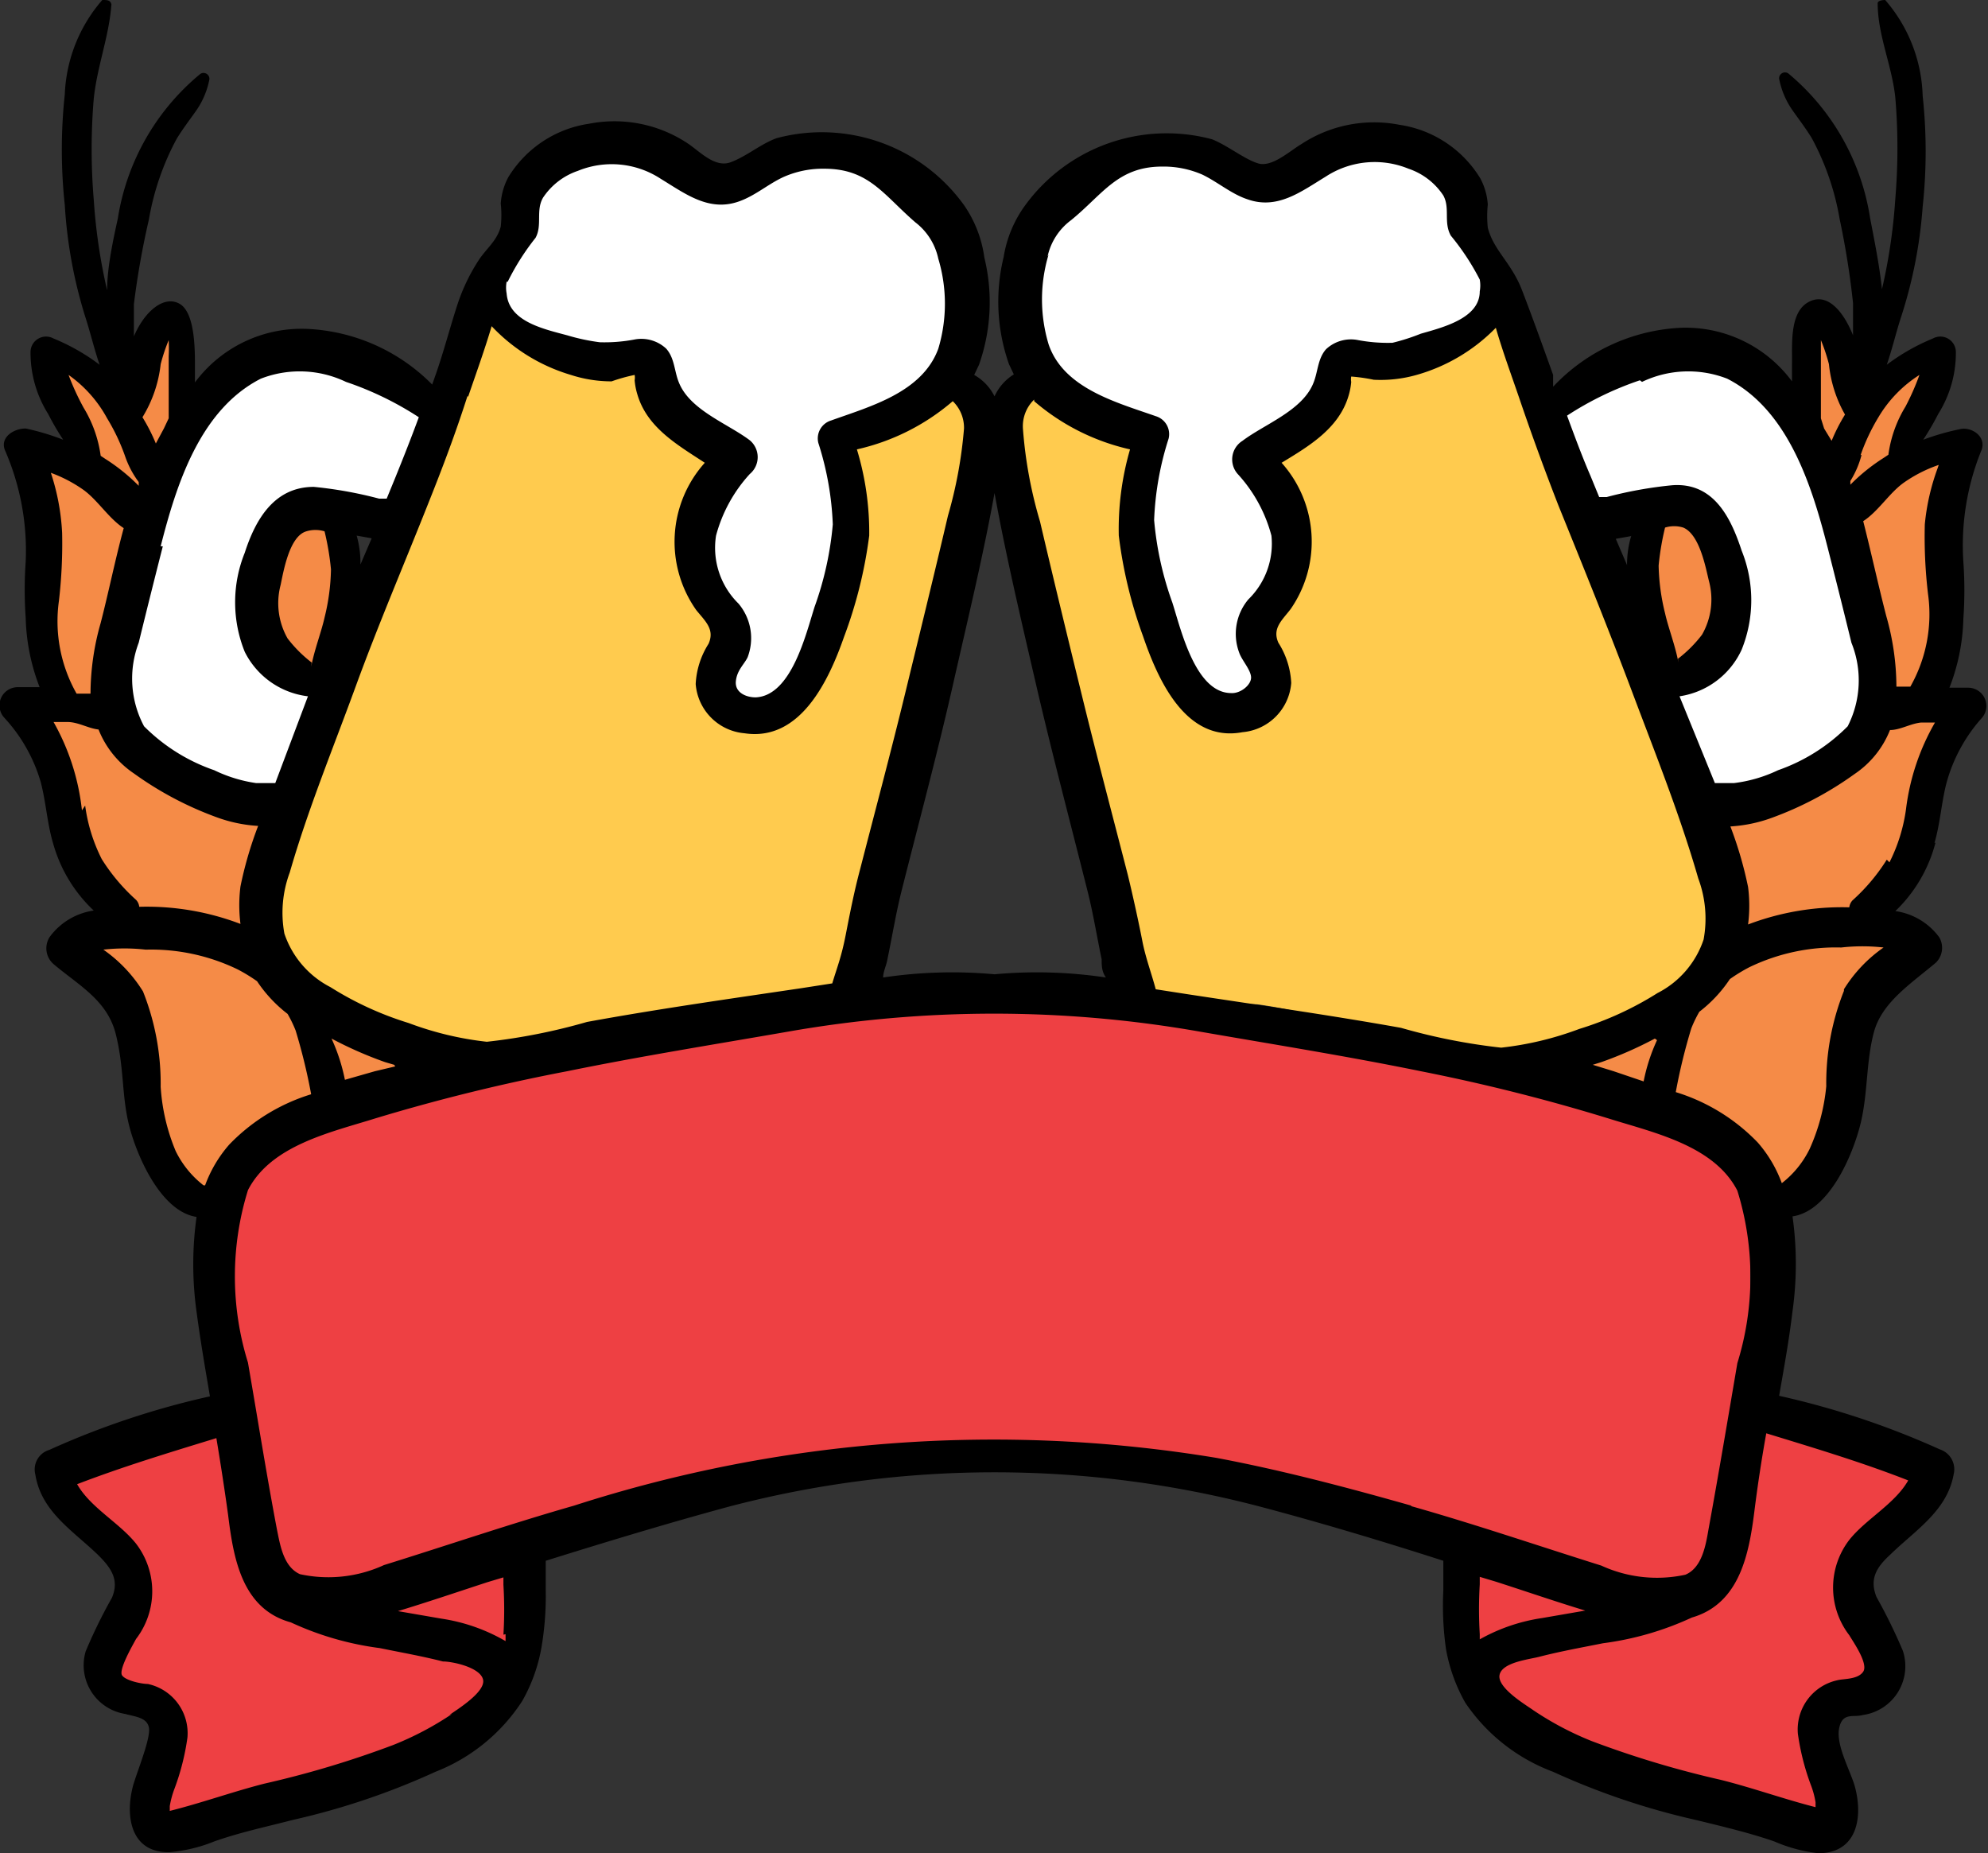
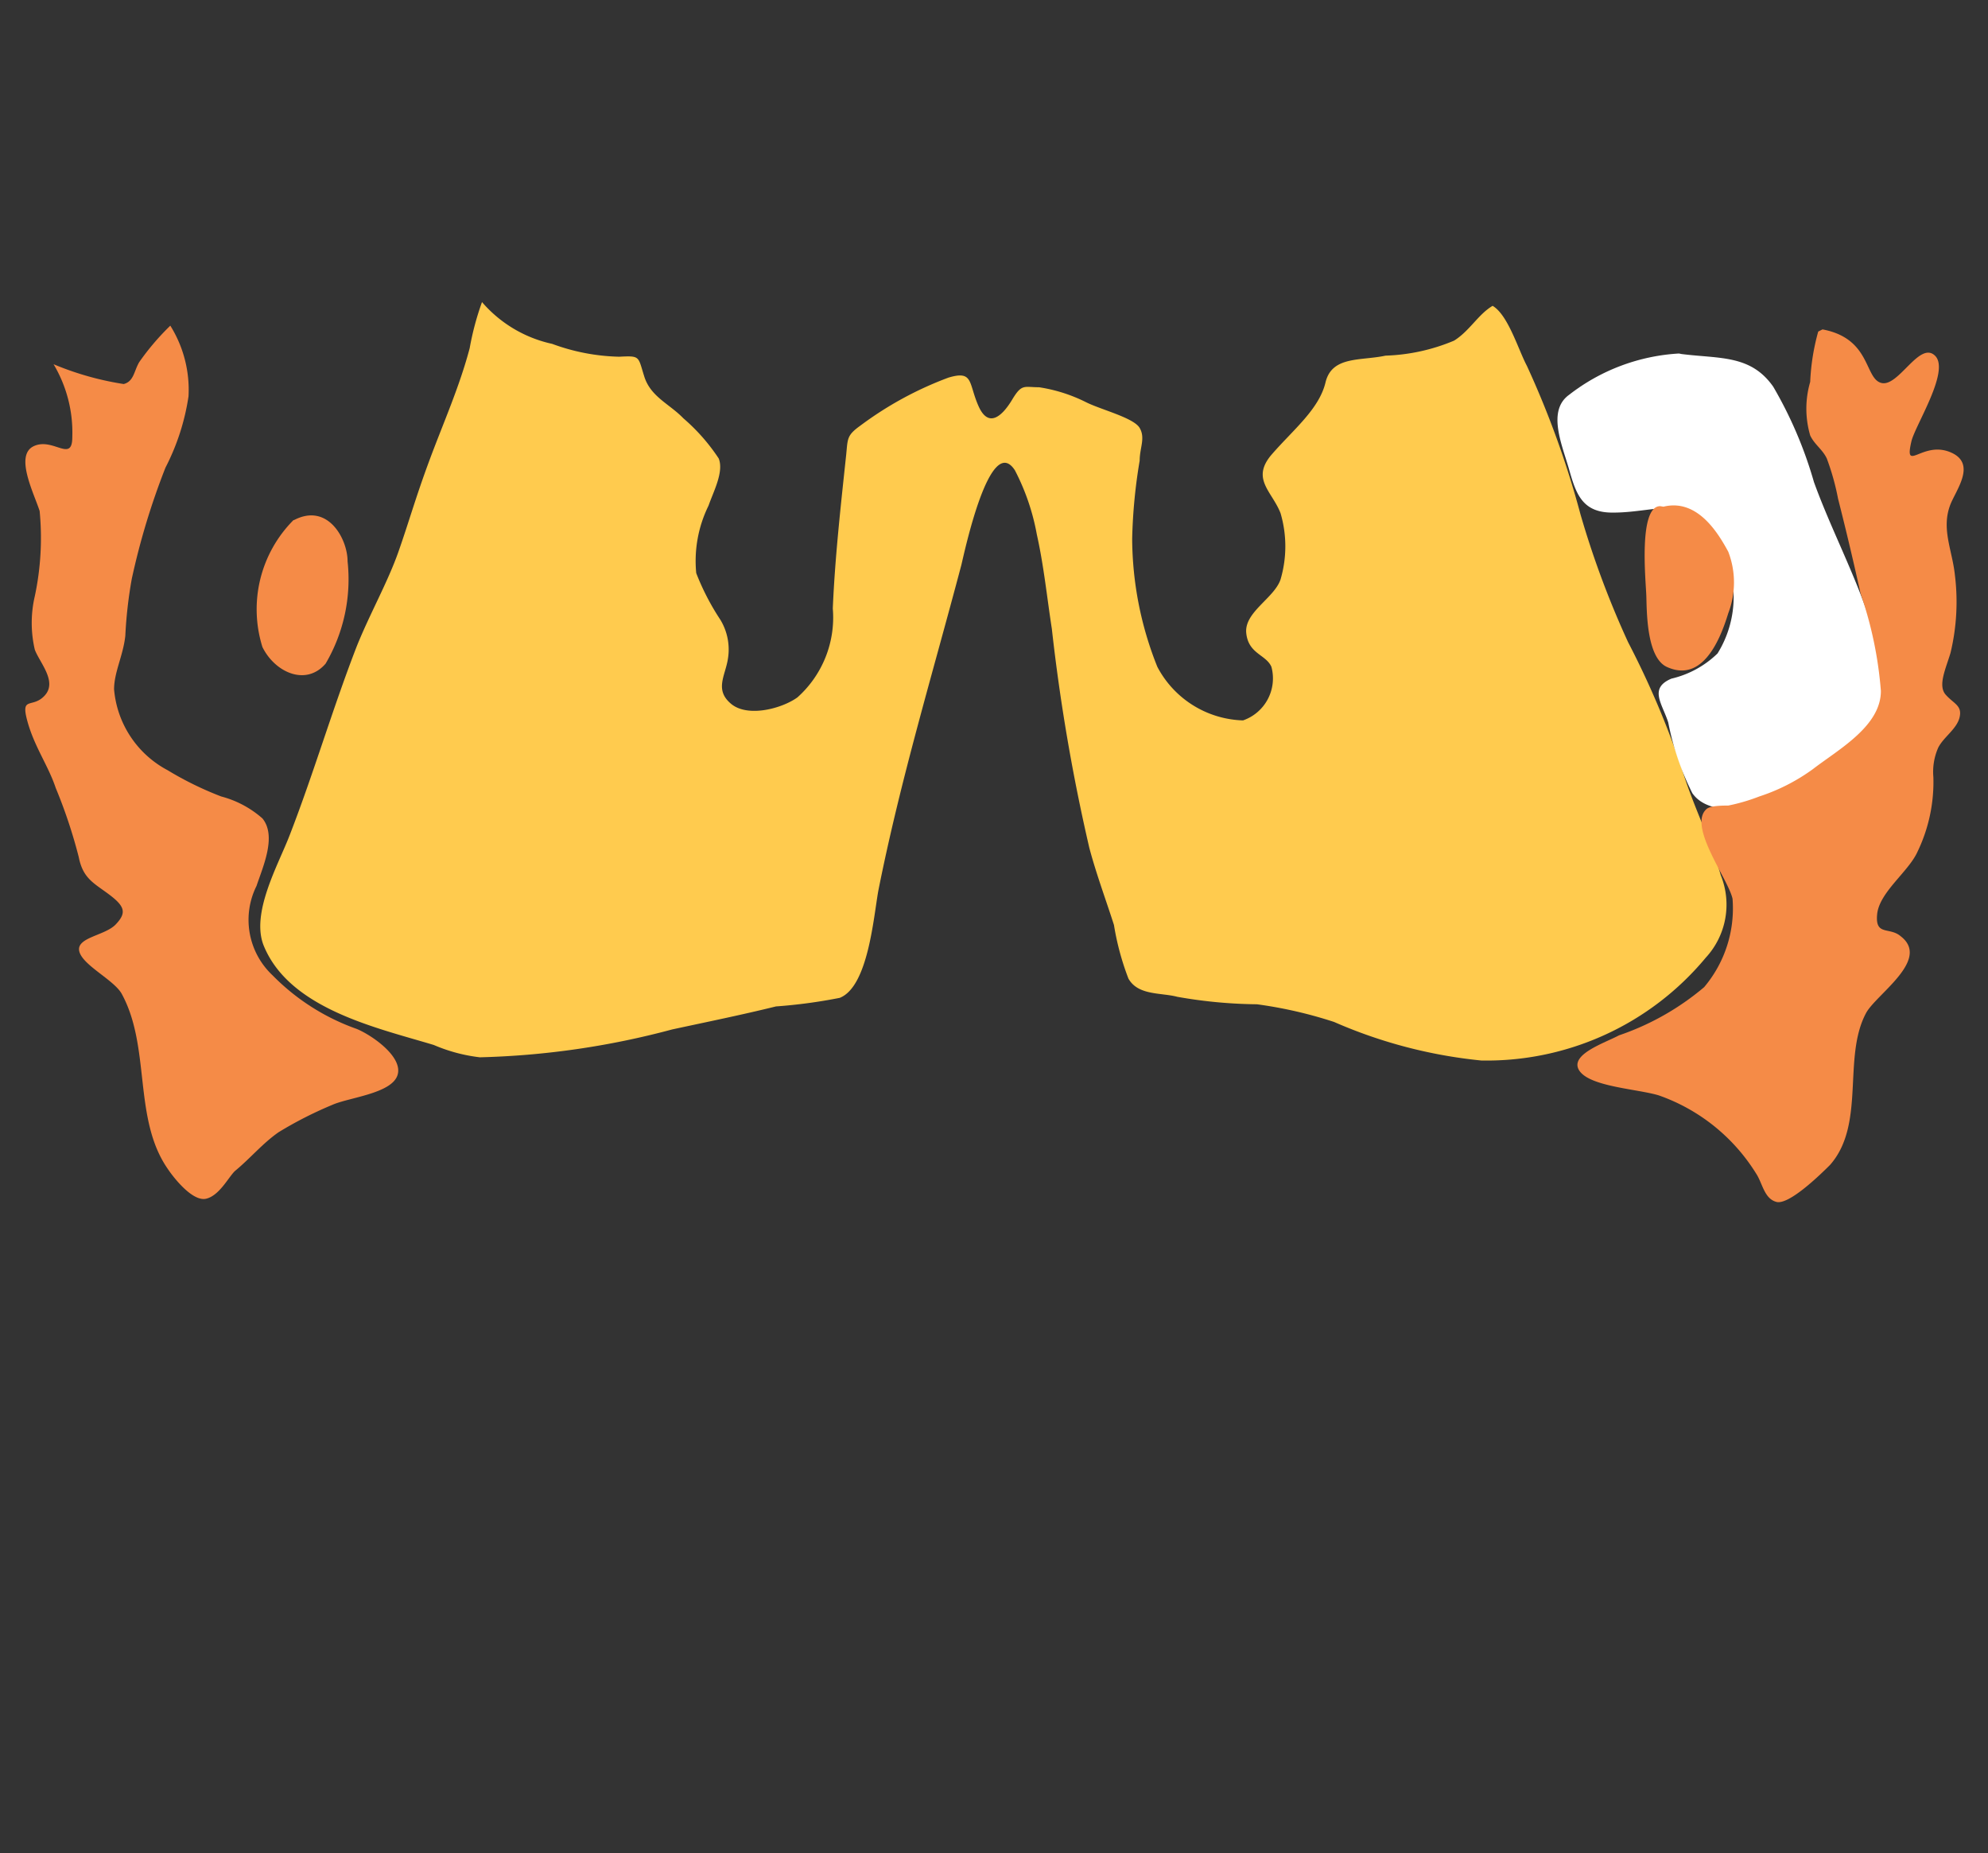
<svg xmlns="http://www.w3.org/2000/svg" viewBox="0 0 37.12 34.6">
  <rect x="0" y="0" width="37.12" height="34.6" fill="#333333" stroke="none" />
  <defs>
    <style>.cls-1{fill:#ffcb4e;}.cls-2{fill:#fff;}.cls-3{fill:#f58b47;}.cls-4{fill:#ee4043;}</style>
  </defs>
  <title>inicio-icone servico</title>
  <g id="Camada_2" data-name="Camada 2">
    <g id="Camada_1-2" data-name="Camada 1">
      <path class="cls-1" d="M9,5.64a5.23,5.23,0,0,0-.23.86c-.19.72-.49,1.39-.75,2.09s-.38,1.14-.58,1.71-.54,1.17-.78,1.77c-.45,1.16-.8,2.36-1.25,3.52-.21.55-.74,1.47-.48,2.08.49,1.17,2.11,1.52,3.17,1.84a3.08,3.08,0,0,0,.86.23,15.29,15.29,0,0,0,3.59-.52c.65-.14,1.29-.27,1.94-.43a9.72,9.72,0,0,0,1.19-.16c.53-.21.63-1.5.72-2,.41-2.06,1-4,1.55-6.08.05-.2.53-2.49,1-1.77a4.22,4.22,0,0,1,.41,1.2c.13.58.19,1.18.28,1.76a35.45,35.45,0,0,0,.7,4.09c.13.49.32,1,.46,1.44a5,5,0,0,0,.27,1c.18.32.61.26.91.34a8.92,8.92,0,0,0,1.49.14,8.13,8.13,0,0,1,1.44.33,9.07,9.07,0,0,0,2.75.72,5.32,5.32,0,0,0,4.19-1.92,1.46,1.46,0,0,0,.28-1.54c-.19-.67-.52-1.3-.73-2a16.52,16.52,0,0,0-1-2.35,17.08,17.08,0,0,1-.89-2.39,17.28,17.28,0,0,0-1-2.77c-.16-.3-.35-.95-.64-1.12-.27.16-.43.47-.72.65a3.59,3.59,0,0,1-1.28.28c-.46.1-1,0-1.12.5s-.6.88-1,1.34,0,.69.16,1.1a2.19,2.19,0,0,1,0,1.24c-.12.35-.68.61-.64,1s.37.4.47.63a.83.83,0,0,1-.53,1,1.87,1.87,0,0,1-1.6-1,6.49,6.49,0,0,1-.47-2.39,10,10,0,0,1,.14-1.46c0-.24.11-.42,0-.61s-.72-.34-1-.48a2.93,2.93,0,0,0-.88-.28c-.28,0-.32-.07-.5.23s-.44.55-.63.12-.09-.67-.56-.53a6.58,6.58,0,0,0-1.65.9c-.25.18-.23.24-.26.54-.1.94-.21,1.92-.25,2.87a2,2,0,0,1-.66,1.66c-.29.21-.93.38-1.24.12s-.11-.52-.06-.83a1.07,1.07,0,0,0-.14-.74A4.59,4.59,0,0,1,13,10.7a2.34,2.34,0,0,1,.23-1.26c.09-.26.29-.63.19-.88a3.6,3.6,0,0,0-.66-.75c-.26-.27-.61-.4-.73-.78s-.07-.39-.47-.37a3.84,3.84,0,0,1-1.25-.24A2.4,2.4,0,0,1,9,5.64Zm0,0" />
      <path class="cls-2" d="M31.35,6.6a3.68,3.68,0,0,0-2.05.77c-.42.3-.13.94,0,1.4s.25.81.83.8c.82,0,1.52-.4,1.94.52a2,2,0,0,1,0,2.11,1.83,1.83,0,0,1-.86.47c-.43.18-.17.47-.06.82a5.07,5.07,0,0,0,.45,1.32c.24.34.75.31,1.13.31,1,0,2.52-1,2.47-2.12-.07-1.42-.86-2.7-1.33-4a7.74,7.74,0,0,0-.76-1.78c-.42-.6-1-.52-1.71-.61Zm0,0" />
-       <path class="cls-2" d="M27.17,3.13c-.08.32.13.57.26.87s.18.63.3,1,.26.56.11.92a.94.94,0,0,1-.64.6,4.58,4.58,0,0,1-1.71.38c-.11,0-.23-.07-.33,0s-.24.48-.31.59a2.62,2.62,0,0,1-.65.76c-.21.14-.41.08-.62.18-.39.18,0,.47.11.73a3.2,3.2,0,0,1,.23,1.72,1.89,1.89,0,0,1-.28.76c-.11.24-.07.28,0,.53.08.41.16,1.05-.38,1.14a1.86,1.86,0,0,1-1.42-.66,4.88,4.88,0,0,1-.46-2.5c0-.4,0-.8,0-1.2a2.4,2.4,0,0,0,0-.71c-.16-.35-1-.49-1.29-.62A1.82,1.82,0,0,1,19,5.88a2.7,2.7,0,0,1,3.74-2.67,3.78,3.78,0,0,0,.71.31c.35.09.68-.18,1-.34a4.47,4.47,0,0,1,1.51-.65c.51-.06.89.32,1.26.6Zm0,0" />
-       <path class="cls-2" d="M17.77,4a5,5,0,0,1,.38,1.55A2.07,2.07,0,0,1,17.85,7c-.31.48-.9.54-1.39.76a3.65,3.65,0,0,0-.65.25c-.17.13-.11.13-.12.32,0,.48.15,1,.15,1.47a7,7,0,0,1-.34,2,2.73,2.73,0,0,1-1,1.39c-.49.38-1,.29-1.18-.37-.1-.41.24-.61.28-1s-.39-.56-.56-.91a2.41,2.41,0,0,1,.36-2c.27-.43.17-.66-.25-1-.17-.12-.4-.17-.56-.3A2.11,2.11,0,0,1,12.23,7c-.23-.44-.44-.24-.91-.31a5.8,5.8,0,0,1-1.79-.6c-.57-.32-.46-.91-.08-1.36.23-.27.4-.39.45-.77s.07-.74.5-1a2.3,2.3,0,0,1,1.35-.25,2.83,2.83,0,0,1,1.07.49c.92.47,1.62-.36,2.52-.44A1.76,1.76,0,0,1,16.48,3a13.66,13.66,0,0,1,1.29,1Zm0,0" />
-       <path class="cls-2" d="M8.22,7.69c-.11.56-.4,1.7-.92,1.94s-1-.23-1.56-.14-.51.39-.62.72a4.05,4.05,0,0,0-.36,1.23c0,.6.65.88,1,1.33s-.26,1.4-.54,1.91c-.5.91-1.58.16-2.18-.3-.29-.22-.68-.32-.8-.67A3.76,3.76,0,0,1,2.32,12,13.13,13.13,0,0,1,3.56,8.3C4,7.43,4.5,6.24,5.7,6.48A4.68,4.68,0,0,1,8.22,7.69Zm0,0" />
      <path class="cls-3" d="M1,6.8a2.49,2.49,0,0,1,.35,1.36c0,.49-.36,0-.72.17s0,.87.11,1.21a5.22,5.22,0,0,1-.09,1.59,2.2,2.2,0,0,0,0,1c.09.24.42.59.19.85s-.46,0-.33.48.39.83.53,1.25A9.51,9.51,0,0,1,1.47,16c.08.41.29.49.58.71s.31.34.11.55-.74.24-.68.5.64.53.79.79c.55,1,.21,2.33.86,3.27.12.18.47.62.72.56s.42-.41.54-.52c.28-.23.51-.51.81-.72a7.27,7.27,0,0,1,1-.51c.31-.14,1.1-.21,1.22-.55s-.47-.75-.76-.87a4.13,4.13,0,0,1-1.57-1,1.42,1.42,0,0,1-.3-1.67c.12-.36.38-.93.11-1.26a1.89,1.89,0,0,0-.77-.41,6.22,6.22,0,0,1-1-.49,1.89,1.89,0,0,1-1-1.51c0-.32.17-.63.21-1a8.26,8.26,0,0,1,.12-1.06,13.4,13.4,0,0,1,.63-2.08A4.27,4.27,0,0,0,3.52,7.4a2.26,2.26,0,0,0-.34-1.32,4.73,4.73,0,0,0-.58.68c-.1.17-.1.36-.29.41A5.59,5.59,0,0,1,1,6.8Zm0,0" />
      <path class="cls-3" d="M5.48,9.71a2.36,2.36,0,0,0-.58,2.37c.23.47.81.74,1.18.31a3.11,3.11,0,0,0,.41-1.91c0-.42-.37-1.1-1-.77Zm0,0" />
      <path class="cls-3" d="M31,9.45c-.41,0-.27,1.39-.26,1.67s0,1.15.38,1.33c.67.31,1-.51,1.15-1a1.6,1.6,0,0,0,0-1.15c-.17-.31-.56-1-1.21-.84Zm0,0" />
      <path class="cls-3" d="M33.95,6.19a4.13,4.13,0,0,0-.15.94,1.78,1.78,0,0,0,0,1c.08.17.23.26.31.43a4.61,4.61,0,0,1,.21.75c.15.59.29,1.18.42,1.77a7.29,7.29,0,0,1,.38,1.82c0,.66-.79,1.09-1.27,1.46a3.59,3.59,0,0,1-1,.51,3.5,3.5,0,0,1-.58.17c-.1,0-.32,0-.4.06-.37.31.4,1.31.48,1.68a2.28,2.28,0,0,1-.53,1.65,4.91,4.91,0,0,1-1.59.9c-.26.14-.94.36-.74.66s1.08.34,1.48.46a3.5,3.5,0,0,1,1.82,1.46c.12.18.15.47.38.53s.8-.49,1-.69c.67-.76.23-2,.67-2.83.18-.35,1.22-1,.65-1.44-.21-.18-.48,0-.44-.41s.58-.79.75-1.16a3,3,0,0,0,.3-1.4,1.12,1.12,0,0,1,.09-.55c.1-.2.35-.35.4-.57s-.11-.25-.26-.42,0-.48.09-.78a4.08,4.08,0,0,0,.08-1.47c-.05-.45-.25-.84-.09-1.28.1-.28.52-.79,0-1s-.86.4-.72-.2c.07-.3.73-1.32.44-1.6s-.68.59-1,.51-.19-.83-1.1-1Zm0,0" />
-       <path class="cls-4" d="M17.68,18.63l-.46,0a32.58,32.58,0,0,0-6,1A30.74,30.74,0,0,0,5.6,21.2a1.72,1.72,0,0,0-1.22,1.6,12,12,0,0,0,0,2.3c0,.25.18.8.07,1s-.51.33-.72.4c-.45.16-.91.27-1.37.41-.3.09-.9.22-1.09.51s0,.4.16.61c.31.45.91.79,1.12,1.31s-.26,1.2-.41,1.65c-.21.62.39.45.75.78s.22,1.12.15,1.61c0,.25-.19.67,0,.87s.66.06.89,0a39,39,0,0,0,3.68-1.31c1-.37,1.87-.81,2.09-1.9A4.5,4.5,0,0,0,9.81,30a1.25,1.25,0,0,1,.45-1.23,2.85,2.85,0,0,1,.93-.25c.9-.21,1.77-.51,2.66-.72s1.75-.45,2.66-.58a15.54,15.54,0,0,1,4.88,0c1.51.26,3,.71,4.49,1.09.39.1.94.11,1.17.46a2.74,2.74,0,0,1,.21,1.41,2.91,2.91,0,0,0,.67,1.95,5.57,5.57,0,0,0,2,1.21,9.64,9.64,0,0,0,2.27.7,6,6,0,0,0,1.66.21c.78-.11.29-1.1.15-1.58-.09-.32-.2-.65.14-.86s.73-.06.86-.43-.15-.62-.29-.87a1,1,0,0,1,0-1.13,13.63,13.63,0,0,1,.9-1.17c.24-.27.36-.49.08-.79s-1.06-.37-1.58-.5-1.42-.15-1.55-.81a5.44,5.44,0,0,1,.11-1.21c0-.47,0-.93,0-1.4A2.15,2.15,0,0,0,32.5,22a5.09,5.09,0,0,0-2.34-1.48,32.17,32.17,0,0,0-3.48-1,21.18,21.18,0,0,0-3.87-.66c-1-.1-1.93-.26-2.9-.31a19.29,19.29,0,0,0-2.22.08Zm0,0" />
-       <path d="M36.12,15.74c.11-.37.13-.77.23-1.14A3,3,0,0,1,37,13.41a.34.34,0,0,0-.24-.57h-.36a3.8,3.8,0,0,0,.26-1.29,7.54,7.54,0,0,0,0-1.06A4.71,4.71,0,0,1,37,8.4c.09-.25-.18-.43-.39-.39a4.55,4.55,0,0,0-.7.2,4.83,4.83,0,0,0,.28-.48,2.14,2.14,0,0,0,.33-1.16.29.29,0,0,0-.43-.25,3.86,3.86,0,0,0-.86.49c.1-.29.17-.59.26-.87a8.66,8.66,0,0,0,.41-2.08,9.6,9.6,0,0,0,0-2.07A2.85,2.85,0,0,0,35.2,0s-.14,0-.14.06c0,.6.27,1.17.33,1.77a11.3,11.3,0,0,1,0,1.87,10.52,10.52,0,0,1-.25,1.7C35.1,5,35,4.49,34.92,4.08a4.38,4.38,0,0,0-1.53-2.71.11.11,0,0,0-.17.1,1.53,1.53,0,0,0,.25.59c.12.17.25.34.36.52a4.9,4.9,0,0,1,.52,1.51,15.27,15.27,0,0,1,.25,1.57c0,.2,0,.4,0,.6-.19-.47-.5-.82-.85-.61s-.28.84-.29,1.16c0,.1,0,.21,0,.31a2.47,2.47,0,0,0-2.08-1A3.5,3.5,0,0,0,29,7.22L29,7c-.19-.53-.38-1.06-.58-1.58s-.53-.74-.64-1.17a2.08,2.08,0,0,1,0-.43,1.19,1.19,0,0,0-.14-.49,2.13,2.13,0,0,0-1.51-1,2.47,2.47,0,0,0-1.83.36c-.22.13-.55.44-.81.36s-.56-.33-.86-.45a3.27,3.27,0,0,0-3.5,1.25,2.23,2.23,0,0,0-.39.95,3.51,3.51,0,0,0,.1,2l.09.19a.94.94,0,0,0-.36.41A.94.94,0,0,0,18.19,7l.09-.19a3.51,3.51,0,0,0,.1-2A2.24,2.24,0,0,0,18,3.83a3.27,3.27,0,0,0-3.5-1.25c-.3.11-.56.34-.86.45s-.59-.22-.81-.36A2.47,2.47,0,0,0,11,2.31a2.13,2.13,0,0,0-1.51,1,1.22,1.22,0,0,0-.14.49,2,2,0,0,1,0,.43c-.07.27-.28.42-.42.64a3.53,3.53,0,0,0-.39.82c-.14.43-.25.86-.4,1.29l-.07.2A3.5,3.5,0,0,0,5.72,6.14a2.48,2.48,0,0,0-2.08,1c0-.1,0-.21,0-.31,0-.31,0-1-.29-1.16s-.65.14-.85.61c0-.2,0-.4,0-.6A15.29,15.29,0,0,1,2.78,4.1,4.91,4.91,0,0,1,3.3,2.59c.11-.18.24-.35.36-.52a1.52,1.52,0,0,0,.25-.59.11.11,0,0,0-.17-.1A4.38,4.38,0,0,0,2.2,4.08C2.11,4.49,2,5,2,5.42a10.54,10.54,0,0,1-.25-1.7,11.32,11.32,0,0,1,0-1.87c.06-.6.29-1.18.33-1.77C2.06,0,2,0,1.91,0a2.85,2.85,0,0,0-.7,1.76,9.67,9.67,0,0,0,0,2.07A8.72,8.72,0,0,0,1.6,5.94c.09.28.16.58.26.87A3.85,3.85,0,0,0,1,6.32a.29.29,0,0,0-.43.25A2.15,2.15,0,0,0,.9,7.73a4.82,4.82,0,0,0,.28.48A4.51,4.51,0,0,0,.48,8C.26,8,0,8.16.09,8.4a4.69,4.69,0,0,1,.39,2.08,7.56,7.56,0,0,0,0,1.06,3.82,3.82,0,0,0,.26,1.29H.32a.34.34,0,0,0-.24.57A3,3,0,0,1,.76,14.6c.1.38.12.77.23,1.14A2.72,2.72,0,0,0,1.75,17a1.24,1.24,0,0,0-.82.49A.39.39,0,0,0,1,18c.46.39,1,.67,1.16,1.3s.11,1.15.25,1.71S3,22.62,3.67,22.72a6.4,6.4,0,0,0,0,1.77c.07.53.16,1.05.25,1.58a15.38,15.38,0,0,0-3,1,.38.38,0,0,0-.26.46c.11.7.72,1.06,1.18,1.51.24.24.39.46.25.79a9.64,9.64,0,0,0-.49,1A.92.92,0,0,0,2.34,32c.17.05.4.06.44.25s-.2.77-.29,1.07c-.16.57-.06,1.28.68,1.26A2.86,2.86,0,0,0,4,34.38c.48-.17,1-.28,1.46-.4a13.54,13.54,0,0,0,2.67-.9,3.41,3.41,0,0,0,1.62-1.32,3.11,3.11,0,0,0,.36-1,5.73,5.73,0,0,0,.08-1.07c0-.18,0-.36,0-.55,1.12-.35,2.24-.69,3.38-1a19.5,19.5,0,0,1,10,0c1.13.3,2.26.64,3.38,1,0,.18,0,.37,0,.55A5.73,5.73,0,0,0,27,30.79a3.13,3.13,0,0,0,.36,1A3.42,3.42,0,0,0,29,33.08a13.52,13.52,0,0,0,2.67.9c.49.12,1,.24,1.46.4a2.87,2.87,0,0,0,.82.22c.74,0,.84-.69.68-1.26-.09-.3-.35-.76-.29-1.07s.27-.2.44-.25a.92.92,0,0,0,.75-1.2,10.06,10.06,0,0,0-.49-1c-.14-.34,0-.56.25-.79.47-.46,1.07-.82,1.19-1.51a.39.39,0,0,0-.26-.46,15.42,15.42,0,0,0-3-1c.09-.52.18-1,.25-1.58a6.36,6.36,0,0,0,0-1.77c.69-.1,1.13-1.16,1.27-1.73s.1-1.15.25-1.71.7-.91,1.16-1.3a.39.39,0,0,0,.06-.47,1.23,1.23,0,0,0-.82-.49,2.71,2.71,0,0,0,.75-1.28Zm.06-7a4.17,4.17,0,0,0-.24,1.05A9.09,9.09,0,0,0,36,11.09a2.74,2.74,0,0,1-.33,1.73l0,0-.26,0a4.85,4.85,0,0,0-.19-1.32c-.15-.58-.28-1.18-.43-1.77.28-.18.49-.53.76-.72a2.6,2.6,0,0,1,.65-.33Zm-1.44-.24a3.74,3.74,0,0,1,.34-.72A2.36,2.36,0,0,1,35.84,7a4.7,4.7,0,0,1-.26.59,2.31,2.31,0,0,0-.32.9l-.09.06a3.49,3.49,0,0,0-.62.5l0-.07a1.76,1.76,0,0,0,.21-.49ZM34,6.65c0-.09,0-.2,0-.3a3.36,3.36,0,0,1,.15.45,2.37,2.37,0,0,0,.3.94,3.39,3.39,0,0,0-.25.49L34.06,8,34,7.81c0-.18,0-.36,0-.5s0-.44,0-.66Zm-3.34.48a2,2,0,0,1,1.59-.06c1.14.58,1.58,2,1.87,3.13q.23.9.45,1.8a1.88,1.88,0,0,1-.07,1.56,3.42,3.42,0,0,1-1.3.82,2.65,2.65,0,0,1-.82.24c-.12,0-.24,0-.36,0L31.36,13a1.52,1.52,0,0,0,1.16-.87,2.47,2.47,0,0,0,0-1.85C32.32,9.67,32,9,31.22,9.06A7.66,7.66,0,0,0,30,9.28l-.14,0-.16-.39c-.16-.37-.3-.75-.44-1.13a6,6,0,0,1,1.36-.66Zm.68,5.24c-.06-.32-.19-.65-.25-.92a4,4,0,0,1-.12-.89,5,5,0,0,1,.12-.71.57.57,0,0,1,.34,0c.31.13.42.76.48,1a1.32,1.32,0,0,1-.13,1,2.39,2.39,0,0,1-.45.45ZM30.46,10a1.87,1.87,0,0,0-.08.55l-.21-.49.28-.05ZM19.56,4.79A1.15,1.15,0,0,1,20,4.11c.59-.48.87-1,1.7-1a1.81,1.81,0,0,1,.75.15c.29.14.54.36.84.46.56.2,1-.14,1.46-.42a1.67,1.67,0,0,1,1.55-.15,1.26,1.26,0,0,1,.65.5c.13.24,0,.5.14.75a4.53,4.53,0,0,1,.54.82.62.62,0,0,1,0,.22c0,.5-.68.67-1.1.79A3.88,3.88,0,0,1,26,6.4a3,3,0,0,1-.64-.05.68.68,0,0,0-.6.17c-.16.18-.15.43-.24.64-.21.51-.91.76-1.32,1.07a.41.41,0,0,0-.08.63A2.73,2.73,0,0,1,23.74,10a1.45,1.45,0,0,1-.43,1.19,1,1,0,0,0-.17,1c.05.14.21.31.22.45s-.19.31-.37.3c-.67,0-.94-1.19-1.1-1.69a6.06,6.06,0,0,1-.34-1.54,5.66,5.66,0,0,1,.27-1.52.35.35,0,0,0-.24-.42c-.74-.26-1.72-.52-2-1.34a2.91,2.91,0,0,1,0-1.68Zm-.25,2.7a4.13,4.13,0,0,0,1.79.9A5.34,5.34,0,0,0,20.89,10a8.4,8.4,0,0,0,.45,1.87c.28.82.8,2,1.86,1.8a1,1,0,0,0,.91-.92,1.54,1.54,0,0,0-.24-.75c-.12-.27.07-.42.23-.63a2.21,2.21,0,0,0-.17-2.73C24.44,8.33,25,8,25.18,7.39a1.24,1.24,0,0,0,.05-.26.28.28,0,0,1,0-.1,3.24,3.24,0,0,1,.42.06A2.46,2.46,0,0,0,26.45,7a3.33,3.33,0,0,0,1.48-.88c.13.45.29.88.44,1.32q.34,1,.73,2c.47,1.16.94,2.32,1.38,3.49s.89,2.29,1.23,3.47a2.15,2.15,0,0,1,.1,1.14,1.74,1.74,0,0,1-.86,1,6.07,6.07,0,0,1-1.46.67,6,6,0,0,1-1.46.35,11.2,11.2,0,0,1-1.87-.37c-1.34-.24-2.69-.43-4-.63l-.58-.09c-.08-.3-.19-.59-.25-.9s-.17-.82-.27-1.23c-.28-1.09-.57-2.18-.84-3.28s-.54-2.21-.8-3.32A8.18,8.18,0,0,1,19.1,8a.69.69,0,0,1,.21-.54ZM30.94,19.42a3.36,3.36,0,0,0-.25.77L30.13,20l-.39-.12.16-.05a7.23,7.23,0,0,0,1-.44ZM18.56,9.15c.22,1.22.51,2.44.79,3.65s.63,2.54.95,3.81c.11.43.18.87.27,1.3,0,.11,0,.23.08.34a8.69,8.69,0,0,0-2.08-.06,8.69,8.69,0,0,0-2.08.06c0-.11.06-.22.08-.34.09-.43.16-.87.27-1.3.32-1.27.66-2.53.95-3.81s.57-2.43.79-3.65ZM9.48,5.26A4.53,4.53,0,0,1,10,4.44c.13-.24,0-.51.14-.75a1.27,1.27,0,0,1,.65-.5,1.67,1.67,0,0,1,1.55.15c.46.28.9.62,1.46.42.31-.11.55-.33.84-.46a1.81,1.81,0,0,1,.75-.15c.83,0,1.1.48,1.7,1a1.16,1.16,0,0,1,.43.68,2.92,2.92,0,0,1,0,1.68c-.3.82-1.28,1.08-2,1.34a.35.35,0,0,0-.24.42,5.66,5.66,0,0,1,.27,1.52,6.11,6.11,0,0,1-.34,1.54c-.16.5-.43,1.66-1.1,1.69-.18,0-.39-.09-.37-.3s.16-.32.22-.45a1,1,0,0,0-.17-1A1.46,1.46,0,0,1,13.37,10,2.75,2.75,0,0,1,14,8.85.41.41,0,0,0,14,8.22c-.41-.31-1.11-.56-1.32-1.07-.09-.21-.08-.46-.24-.64a.68.68,0,0,0-.6-.17,3,3,0,0,1-.64.05,3.79,3.79,0,0,1-.61-.13C10.14,6.14,9.5,6,9.46,5.48a.58.58,0,0,1,0-.22ZM8.74,7.41c.15-.44.31-.88.44-1.32A3.33,3.33,0,0,0,10.66,7a2.46,2.46,0,0,0,.76.12A3.21,3.21,0,0,1,11.85,7a.29.29,0,0,1,0,.1,1.24,1.24,0,0,0,.05.26c.18.62.74.94,1.26,1.28A2.21,2.21,0,0,0,13,11.39c.17.21.35.36.23.63a1.54,1.54,0,0,0-.24.75,1,1,0,0,0,.91.92c1.05.16,1.58-1,1.86-1.8A8.4,8.4,0,0,0,16.23,10,5.33,5.33,0,0,0,16,8.39a4.13,4.13,0,0,0,1.79-.9A.69.69,0,0,1,18,8a8.25,8.25,0,0,1-.3,1.63c-.26,1.11-.53,2.21-.8,3.32s-.56,2.19-.84,3.28c-.11.41-.19.82-.27,1.23s-.16.6-.25.9l-.58.09c-1.35.2-2.69.39-4,.63a11.1,11.1,0,0,1-1.87.37,6,6,0,0,1-1.46-.35,6.09,6.09,0,0,1-1.46-.67,1.75,1.75,0,0,1-.86-1,2.15,2.15,0,0,1,.1-1.14c.34-1.18.81-2.32,1.23-3.47S7.54,10.55,8,9.39c.26-.65.51-1.31.73-2ZM7.38,19.91,7,20l-.56.16a3.41,3.41,0,0,0-.25-.77,7.26,7.26,0,0,0,1,.44l.17.05ZM5.82,12.37a2.43,2.43,0,0,1-.45-.45,1.33,1.33,0,0,1-.13-1c.06-.29.17-.91.48-1a.58.58,0,0,1,.34,0,5,5,0,0,1,.12.71,4,4,0,0,1-.12.9c-.06.27-.19.6-.25.92ZM6.66,10l.28.05-.21.49A1.88,1.88,0,0,0,6.66,10ZM3,6.8a3.37,3.37,0,0,1,.15-.45,3,3,0,0,1,0,.3c0,.22,0,.44,0,.66s0,.32,0,.5L3.06,8l-.15.28a3.4,3.4,0,0,0-.25-.49A2.39,2.39,0,0,0,3,6.8ZM3,10.2c.29-1.14.73-2.55,1.87-3.13a2,2,0,0,1,1.59.06,6,6,0,0,1,1.36.66c-.14.38-.29.76-.44,1.13l-.16.39-.14,0a7.68,7.68,0,0,0-1.22-.22c-.74,0-1.09.61-1.29,1.23a2.47,2.47,0,0,0,0,1.85A1.52,1.52,0,0,0,5.75,13l-.61,1.62c-.12,0-.24,0-.36,0A2.66,2.66,0,0,1,4,14.38a3.42,3.42,0,0,1-1.31-.82A1.89,1.89,0,0,1,2.59,12q.22-.9.45-1.8ZM2,7.81a3.74,3.74,0,0,1,.34.72A1.76,1.76,0,0,0,2.59,9l0,.07a3.53,3.53,0,0,0-.62-.5l-.09-.06a2.33,2.33,0,0,0-.32-.9A4.75,4.75,0,0,1,1.28,7,2.37,2.37,0,0,1,2,7.81Zm-1.1,1a2.61,2.61,0,0,1,.65.33c.27.19.48.54.76.72-.16.59-.28,1.19-.43,1.77a4.84,4.84,0,0,0-.19,1.32l-.26,0,0,0a2.74,2.74,0,0,1-.33-1.73,9.24,9.24,0,0,0,.06-1.27A4.22,4.22,0,0,0,.93,8.77Zm.63,6.32A4.27,4.27,0,0,0,1,13.48h.26c.2,0,.39.12.58.14a1.78,1.78,0,0,0,.66.82,6.35,6.35,0,0,0,1.55.82,2.7,2.7,0,0,0,.77.16,7.11,7.11,0,0,0-.33,1.13,2.75,2.75,0,0,0,0,.7,4.91,4.91,0,0,0-1.89-.32.22.22,0,0,0-.06-.13,3.57,3.57,0,0,1-.64-.76,3.13,3.13,0,0,1-.31-1Zm2.27,7a1.82,1.82,0,0,1-.52-.64A3.7,3.7,0,0,1,3,20.29a4.65,4.65,0,0,0-.33-1.78,2.66,2.66,0,0,0-.74-.78,3.5,3.5,0,0,1,.79,0,3.71,3.71,0,0,1,1.72.37,3.1,3.1,0,0,1,.36.22,2.56,2.56,0,0,0,.57.61,2.29,2.29,0,0,1,.15.31,10.86,10.86,0,0,1,.29,1.19,3.58,3.58,0,0,0-1.53.94,2.41,2.41,0,0,0-.45.76ZM8.44,32a5.78,5.78,0,0,1-1.1.58,18.29,18.29,0,0,1-2.4.72c-.59.15-1.17.36-1.77.51,0,0,0-.05,0-.09a1.69,1.69,0,0,1,.09-.33,4.47,4.47,0,0,0,.24-.95.94.94,0,0,0-.74-1c-.11,0-.41-.06-.48-.16s.19-.55.26-.68a1.46,1.46,0,0,0,0-1.78c-.31-.39-.85-.67-1.1-1.11.86-.33,1.72-.59,2.6-.86.08.48.16,1,.22,1.44.1.81.26,1.75,1.17,2h0a5.67,5.67,0,0,0,1.66.48c.39.08.79.15,1.18.25.18,0,.7.11.75.34s-.49.56-.63.66Zm1-1.49s0,.08,0,.13a3.37,3.37,0,0,0-1.2-.42l-.81-.14c.56-.17,1.12-.36,1.67-.54l.3-.09v.14a7.62,7.62,0,0,1,0,.93Zm16.91-2.4c-1.2-.34-2.41-.66-3.63-.89a25.5,25.5,0,0,0-12,.89c-1.19.34-2.36.74-3.55,1.11a2.49,2.49,0,0,1-1.57.17c-.31-.14-.37-.55-.43-.84-.19-1-.36-2.07-.54-3.11a5.43,5.43,0,0,1,0-3.22c.43-.84,1.55-1.08,2.38-1.34A35.07,35.07,0,0,1,10.59,20c1.37-.28,2.75-.5,4.13-.74a22.19,22.19,0,0,1,7.68,0c1.38.24,2.76.46,4.13.74a35.07,35.07,0,0,1,3.53.89c.83.26,1.95.5,2.38,1.34a5.43,5.43,0,0,1,0,3.22c-.17,1-.35,2.07-.54,3.11-.05.29-.12.71-.43.84a2.49,2.49,0,0,1-1.57-.17c-1.18-.37-2.35-.77-3.55-1.11Zm1.28,2.53s0-.09,0-.13a7.8,7.8,0,0,1,0-.93v-.14l.3.09c.56.18,1.11.37,1.67.54l-.81.14a3.37,3.37,0,0,0-1.2.42Zm8-3c-.25.44-.79.72-1.1,1.11a1.46,1.46,0,0,0,0,1.78c.07.12.36.53.26.68s-.37.13-.48.16a.94.94,0,0,0-.74,1,4.53,4.53,0,0,0,.24.95,1.57,1.57,0,0,1,.09.33s0,.07,0,.09c-.59-.15-1.17-.36-1.77-.51a18.29,18.29,0,0,1-2.4-.72,5.78,5.78,0,0,1-1.1-.58c-.14-.1-.68-.42-.63-.66s.57-.29.75-.34c.39-.1.78-.17,1.18-.25a5.67,5.67,0,0,0,1.66-.48h0c.9-.26,1.07-1.2,1.17-2,.06-.48.14-1,.22-1.44.88.27,1.75.53,2.6.86Zm-1.2-9.14a4.65,4.65,0,0,0-.33,1.78,3.68,3.68,0,0,1-.31,1.17,1.82,1.82,0,0,1-.52.64,2.41,2.41,0,0,0-.45-.76,3.58,3.58,0,0,0-1.53-.94,10.68,10.68,0,0,1,.29-1.19,2.3,2.3,0,0,1,.15-.31,2.55,2.55,0,0,0,.57-.61,3.11,3.11,0,0,1,.36-.22,3.71,3.71,0,0,1,1.72-.37,3.5,3.5,0,0,1,.79,0,2.65,2.65,0,0,0-.74.78Zm.8-2.45a3.56,3.56,0,0,1-.64.76.23.23,0,0,0-.06.13,4.93,4.93,0,0,0-1.89.32,2.75,2.75,0,0,0,0-.7,7.23,7.23,0,0,0-.33-1.13,2.71,2.71,0,0,0,.77-.16,6.35,6.35,0,0,0,1.55-.82,1.78,1.78,0,0,0,.66-.82c.19,0,.38-.12.58-.14h.26a4.27,4.27,0,0,0-.54,1.61,3.14,3.14,0,0,1-.31,1Zm0,0" />
    </g>
  </g>
</svg>